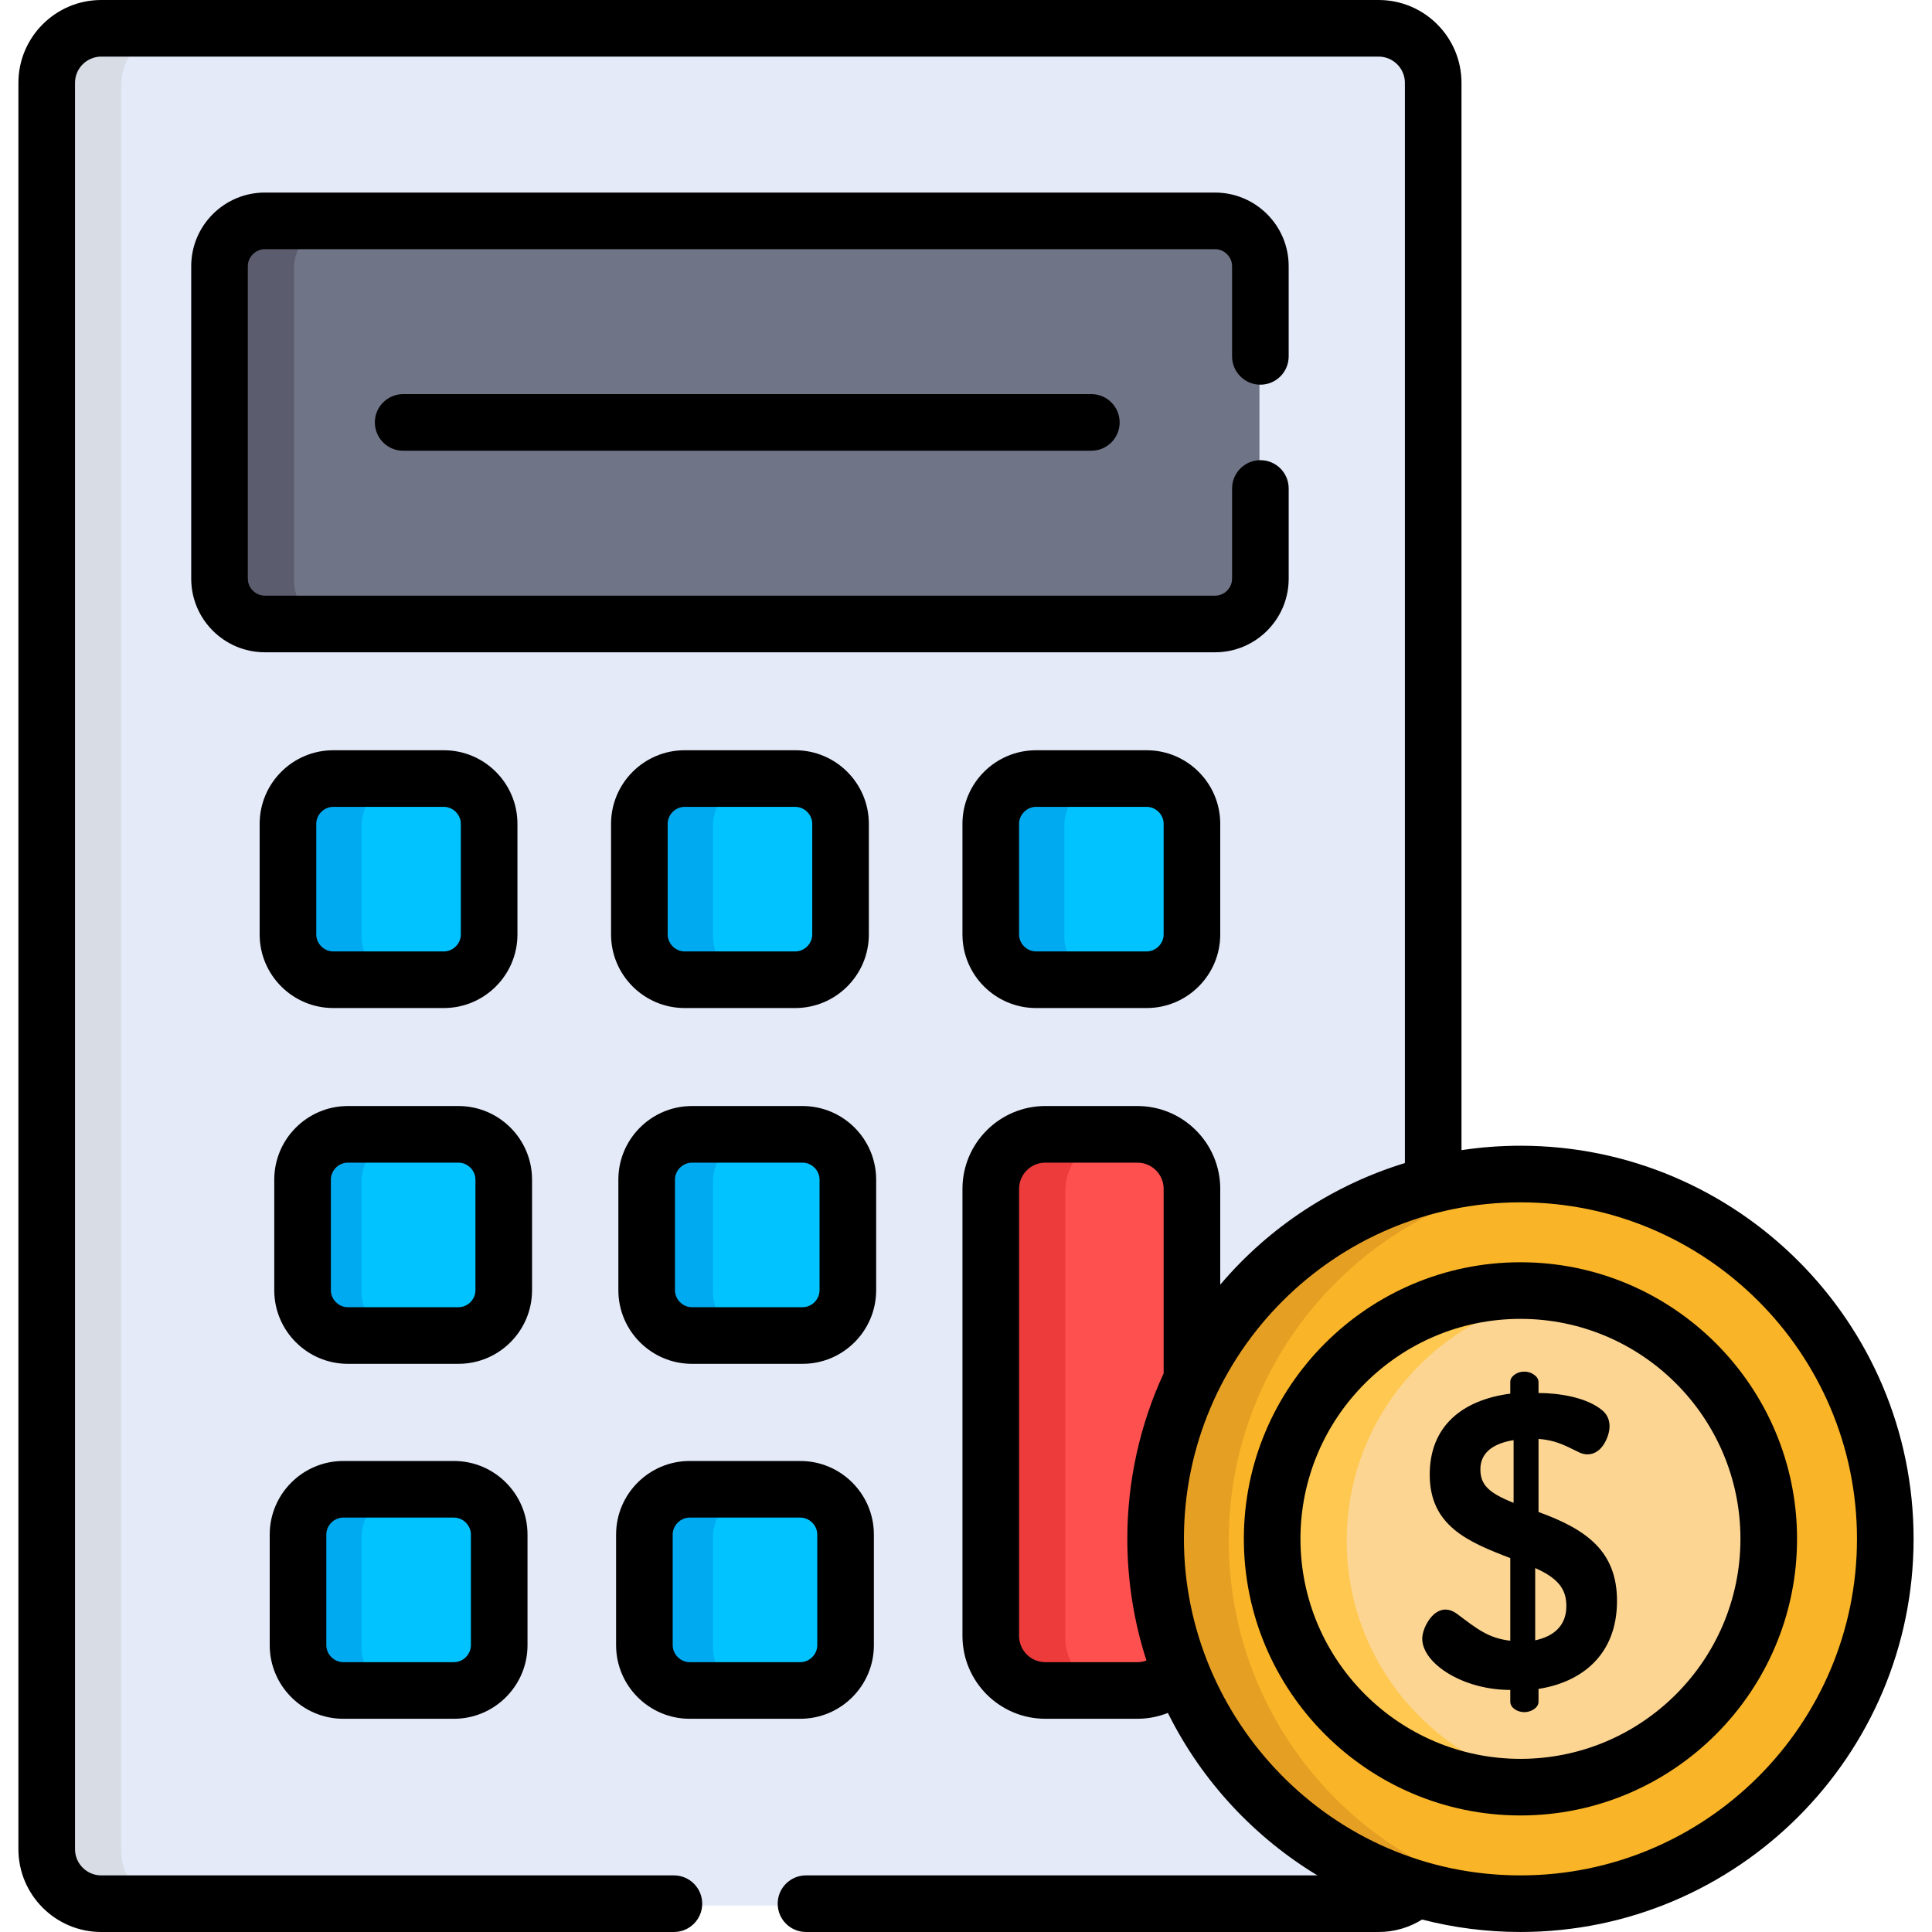
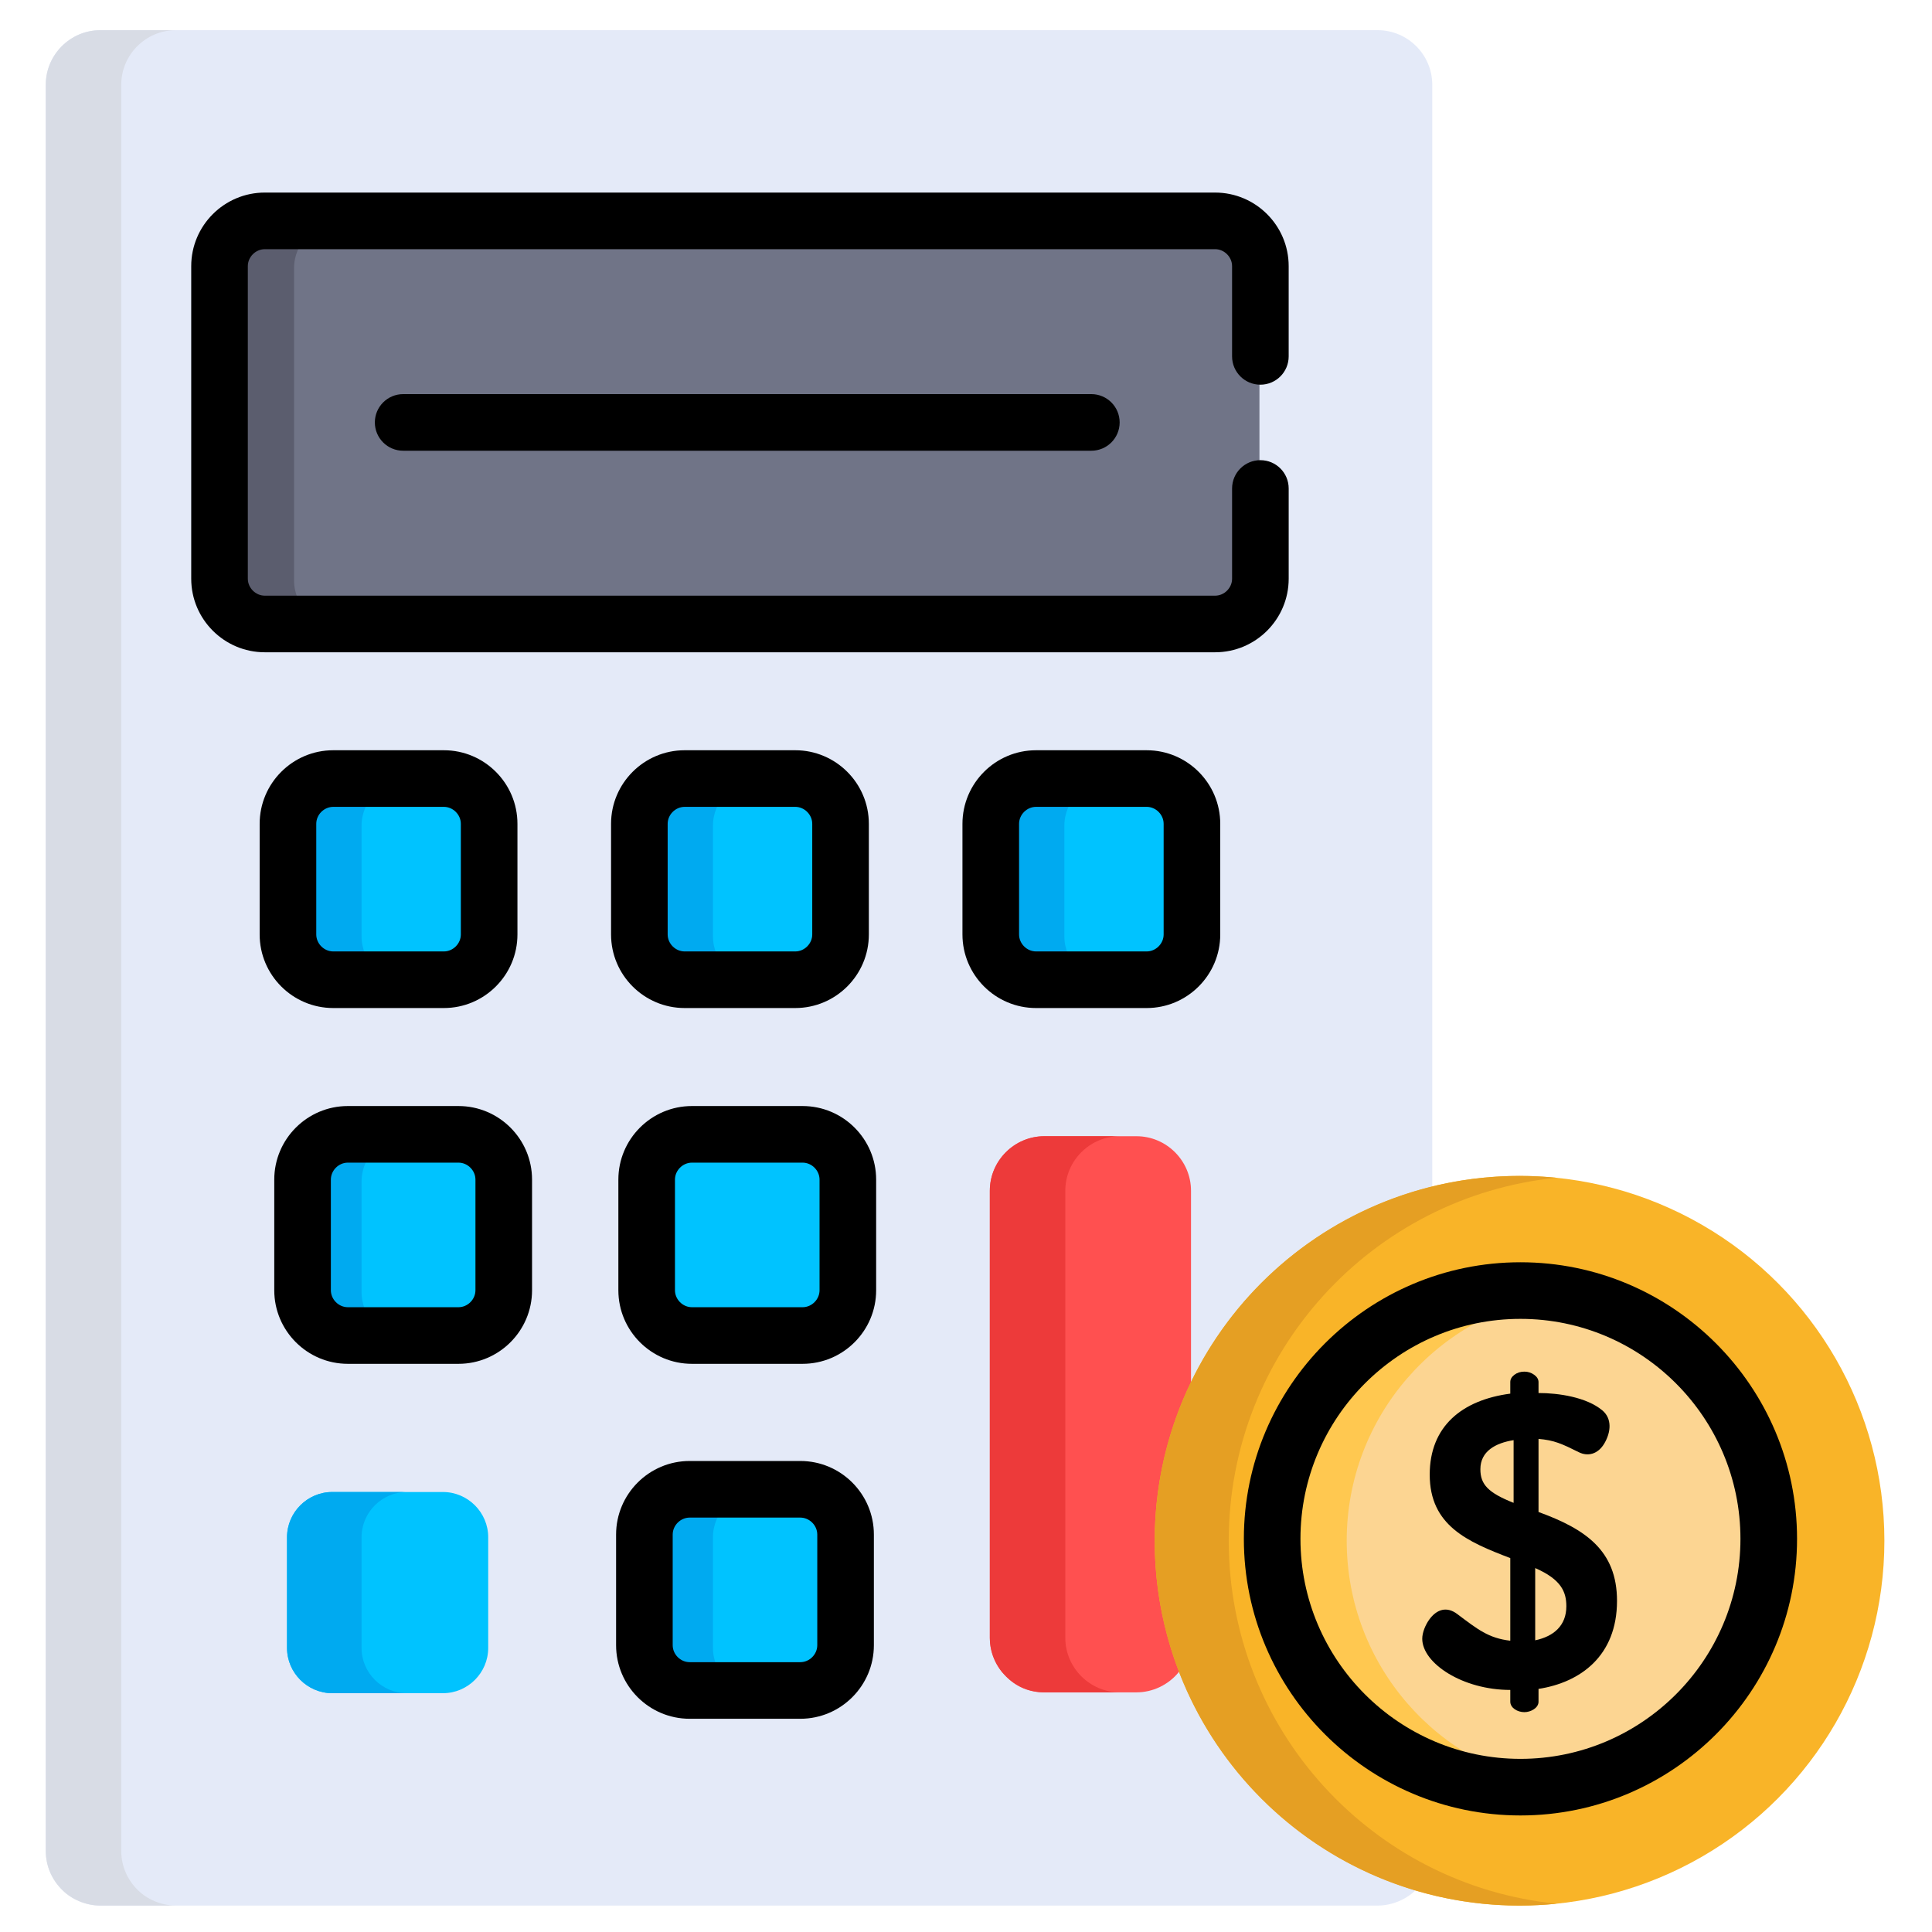
<svg xmlns="http://www.w3.org/2000/svg" version="1.1" id="Capa_1" x="0px" y="0px" viewBox="0 0 512 512" style="enable-background:new 0 0 512 512;" xml:space="preserve">
  <g>
-     <path id="SVGCleanerId_0" d="M399.992,448.408c-13.317-0.33-23.331-7.483-23.331-13.647c0-3.081,2.751-7.703,6.162-7.703   c4.183,0,7.483,7.153,17.169,8.254v-21.9c-10.016-3.741-21.351-8.033-21.351-22.12c0-13.977,10.346-20.029,21.351-21.46v-3.082   c0-1.43,1.65-2.751,3.741-2.751c1.871,0,3.741,1.321,3.741,2.751v2.861c7.153,0.22,18.819,2.311,18.819,8.695   c0,2.531-1.761,7.593-5.833,7.593c-3.081,0-5.612-3.521-12.986-4.072v19.369c9.796,3.631,20.8,8.584,20.8,23.551   c0,13.537-8.475,21.35-20.8,23.331v3.411c0,1.431-1.87,2.751-3.741,2.751c-2.091,0-3.741-1.32-3.741-2.751V448.408z    M400.872,398.774v-16.618c-5.502,0.88-8.805,3.521-8.805,7.703C392.068,394.702,395.809,396.793,400.872,398.774z    M406.595,416.052v19.149c4.842-0.991,8.254-3.852,8.254-9.025C414.848,420.784,411.327,418.143,406.595,416.052z" />
-   </g>
+     </g>
  <g>
    <path id="SVGCleanerId_0_1_" d="M399.992,448.408c-13.317-0.33-23.331-7.483-23.331-13.647c0-3.081,2.751-7.703,6.162-7.703   c4.183,0,7.483,7.153,17.169,8.254v-21.9c-10.016-3.741-21.351-8.033-21.351-22.12c0-13.977,10.346-20.029,21.351-21.46v-3.082   c0-1.43,1.65-2.751,3.741-2.751c1.871,0,3.741,1.321,3.741,2.751v2.861c7.153,0.22,18.819,2.311,18.819,8.695   c0,2.531-1.761,7.593-5.833,7.593c-3.081,0-5.612-3.521-12.986-4.072v19.369c9.796,3.631,20.8,8.584,20.8,23.551   c0,13.537-8.475,21.35-20.8,23.331v3.411c0,1.431-1.87,2.751-3.741,2.751c-2.091,0-3.741-1.32-3.741-2.751V448.408z    M400.872,398.774v-16.618c-5.502,0.88-8.805,3.521-8.805,7.703C392.068,394.702,395.809,396.793,400.872,398.774z    M406.595,416.052v19.149c4.842-0.991,8.254-3.852,8.254-9.025C414.848,420.784,411.327,418.143,406.595,416.052z" />
  </g>
  <g>
    <path id="SVGCleanerId_0_2_" d="M399.992,448.408c-13.317-0.33-23.331-7.483-23.331-13.647c0-3.081,2.751-7.703,6.162-7.703   c4.183,0,7.483,7.153,17.169,8.254v-21.9c-10.016-3.741-21.351-8.033-21.351-22.12c0-13.977,10.346-20.029,21.351-21.46v-3.082   c0-1.43,1.65-2.751,3.741-2.751c1.871,0,3.741,1.321,3.741,2.751v2.861c7.153,0.22,18.819,2.311,18.819,8.695   c0,2.531-1.761,7.593-5.833,7.593c-3.081,0-5.612-3.521-12.986-4.072v19.369c9.796,3.631,20.8,8.584,20.8,23.551   c0,13.537-8.475,21.35-20.8,23.331v3.411c0,1.431-1.87,2.751-3.741,2.751c-2.091,0-3.741-1.32-3.741-2.751V448.408z    M400.872,398.774v-16.618c-5.502,0.88-8.805,3.521-8.805,7.703C392.068,394.702,395.809,396.793,400.872,398.774z    M406.595,416.052v19.149c4.842-0.991,8.254-3.852,8.254-9.025C414.848,420.784,411.327,418.143,406.595,416.052z" />
  </g>
  <g>
    <path id="SVGCleanerId_0_3_" d="M399.992,448.408c-13.317-0.33-23.331-7.483-23.331-13.647c0-3.081,2.751-7.703,6.162-7.703   c4.183,0,7.483,7.153,17.169,8.254v-21.9c-10.016-3.741-21.351-8.033-21.351-22.12c0-13.977,10.346-20.029,21.351-21.46v-3.082   c0-1.43,1.65-2.751,3.741-2.751c1.871,0,3.741,1.321,3.741,2.751v2.861c7.153,0.22,18.819,2.311,18.819,8.695   c0,2.531-1.761,7.593-5.833,7.593c-3.081,0-5.612-3.521-12.986-4.072v19.369c9.796,3.631,20.8,8.584,20.8,23.551   c0,13.537-8.475,21.35-20.8,23.331v3.411c0,1.431-1.87,2.751-3.741,2.751c-2.091,0-3.741-1.32-3.741-2.751V448.408z    M400.872,398.774v-16.618c-5.502,0.88-8.805,3.521-8.805,7.703C392.068,394.702,395.809,396.793,400.872,398.774z    M406.595,416.052v19.149c4.842-0.991,8.254-3.852,8.254-9.025C414.848,420.784,411.327,418.143,406.595,416.052z" />
  </g>
  <path style="fill:#E4EAF8;" d="M365.113,8H26.583c-7.948,0-14.451,6.502-14.451,14.451c0,7.771,0,464.727,0,468.097  c0,4.091,1.731,7.791,4.488,10.427l0,0c2.3,2.3,6.071,4.023,9.963,4.023h338.531c3.913,0,7.691-1.752,9.963-4.023l0,0  c2.756-2.635,4.488-6.335,4.488-10.427V314.435V22.451C379.564,14.503,373.062,8,365.113,8z" />
  <path style="fill:#D8DCE5;" d="M36.621,500.975L36.621,500.975c-2.756-2.635-4.488-6.335-4.488-10.427c0-4.304,0-460.098,0-468.097  C32.133,14.504,38.635,8,46.584,8H26.583c-7.948,0-14.451,6.502-14.451,14.451c0,7.771,0,464.727,0,468.097  c0,4.091,1.731,7.791,4.488,10.427l0,0c2.3,2.3,6.071,4.023,9.963,4.023h20.001C42.724,505,38.919,503.273,36.621,500.975z" />
  <path style="fill:#707487;" d="M321.767,165.862H69.929c-6.6,0-12.001-5.4-12.001-12.001V71.035c0-6.6,5.4-12.001,12.001-12.001  h251.837c6.6,0,12.001,5.4,12.001,12.001v82.826C333.767,160.462,328.367,165.862,321.767,165.862z" />
  <path style="fill:#5B5D6E;" d="M77.93,153.861V71.035c0-6.6,5.4-12.001,12.001-12.001H69.929c-6.6,0-12.001,5.4-12.001,12.001  v82.826c0,6.6,5.4,12.001,12.001,12.001H89.93C83.33,165.862,77.93,160.462,77.93,153.861z" />
  <path style="fill:#00C3FF;" d="M117.38,260.14H88.065c-6.6,0-12.001-5.4-12.001-12.001v-29.315c0-6.6,5.4-12.001,12.001-12.001  h29.315c6.6,0,12.001,5.4,12.001,12.001v29.315C129.381,254.739,123.981,260.14,117.38,260.14z" />
  <path style="fill:#00AAF0;" d="M95.816,248.139v-29.315c0-6.6,5.4-12.001,12.001-12.001H88.065c-6.6,0-12.001,5.4-12.001,12.001  v29.315c0,6.6,5.4,12.001,12.001,12.001h19.751C101.216,260.14,95.816,254.739,95.816,248.139z" />
  <path style="fill:#FF5050;" d="M301.181,301.111h-24.414c-7.948,0-14.451,6.502-14.451,14.451v50.699v67.781  c0,3.405,1.2,6.539,3.189,9.017l0,0c1,1,4.181,5.434,11.262,5.434h24.414c4.202,0,8.435-1.914,11.261-5.434l0,0l0,0  c1.989-2.477,3.189-5.611,3.189-9.017v-67.781v-50.699C315.632,307.614,309.13,301.111,301.181,301.111z" />
  <path style="fill:#ED3A3A;" d="M282.317,434.041V366.26v-50.699c0-7.947,6.502-14.451,14.451-14.451h-20.001  c-7.948,0-14.451,6.502-14.451,14.451v50.699v67.781c0,7.939,6.532,14.451,14.451,14.451h20.001  C288.924,448.492,282.317,442.055,282.317,434.041z" />
  <circle style="fill:#F9B428;" cx="402.694" cy="408.315" r="96.686" />
  <path style="fill:#E59F23;" d="M325.633,408.315c0-50.085,38.083-91.274,86.871-96.192c-3.227-0.325-6.5-0.493-9.814-0.493  c-53.397,0-96.685,43.288-96.685,96.685S349.293,505,402.69,505c3.313,0,6.586-0.167,9.814-0.493  C363.715,499.588,325.633,458.4,325.633,408.315z" />
  <circle style="fill:#FCD592;" cx="402.694" cy="408.315" r="65.801" />
  <path style="fill:#FFC850;" d="M356.891,408.315c0-32.941,24.205-60.228,55.8-65.045c-3.261-0.497-6.6-0.756-10.001-0.756  c-36.341,0-65.801,29.46-65.801,65.801s29.46,65.801,65.801,65.801c3.4,0,6.739-0.258,10.001-0.755  C381.096,468.542,356.891,441.256,356.891,408.315z" />
-   <path style="fill:#00C3FF;" d="M210.506,260.14h-29.315c-6.6,0-12.001-5.4-12.001-12.001v-29.315c0-6.6,5.4-12.001,12.001-12.001  h29.315c6.6,0,12.001,5.4,12.001,12.001v29.315C222.506,254.739,217.106,260.14,210.506,260.14z" />
+   <path style="fill:#00C3FF;" d="M210.506,260.14h-29.315c-6.6,0-12.001-5.4-12.001-12.001v-29.315c0-6.6,5.4-12.001,12.001-12.001  h29.315c6.6,0,12.001,5.4,12.001,12.001v29.315C222.506,254.739,217.106,260.14,210.506,260.14" />
  <path style="fill:#00AAF0;" d="M188.941,248.139v-29.315c0-6.6,5.4-12.001,12.001-12.001h-19.751c-6.6,0-12.001,5.4-12.001,12.001  v29.315c0,6.6,5.4,12.001,12.001,12.001h19.751C194.342,260.14,188.941,254.739,188.941,248.139z" />
  <path style="fill:#00C3FF;" d="M303.631,260.14h-29.315c-6.6,0-12.001-5.4-12.001-12.001v-29.315c0-6.6,5.4-12.001,12.001-12.001  h29.315c6.6,0,12.001,5.4,12.001,12.001v29.315C315.632,254.739,310.232,260.14,303.631,260.14z" />
  <path style="fill:#00AAF0;" d="M282.067,248.139v-29.315c0-6.6,5.4-12.001,12.001-12.001h-19.751c-6.6,0-12.001,5.4-12.001,12.001  v29.315c0,6.6,5.4,12.001,12.001,12.001h19.751C287.467,260.14,282.067,254.739,282.067,248.139z" />
  <path style="fill:#00C3FF;" d="M117.38,354.426H88.065c-6.6,0-12.001-5.4-12.001-12.001v-29.315c0-6.6,5.4-12.001,12.001-12.001  h29.315c6.6,0,12.001,5.4,12.001,12.001v29.315C129.381,349.026,123.981,354.426,117.38,354.426z" />
  <path style="fill:#00AAF0;" d="M95.816,342.426v-29.315c0-6.6,5.4-12.001,12.001-12.001H88.065c-6.6,0-12.001,5.4-12.001,12.001  v29.315c0,6.6,5.4,12.001,12.001,12.001h19.751C101.216,354.426,95.816,349.026,95.816,342.426z" />
  <path style="fill:#00C3FF;" d="M210.506,354.426h-29.315c-6.6,0-12.001-5.4-12.001-12.001v-29.315c0-6.6,5.4-12.001,12.001-12.001  h29.315c6.6,0,12.001,5.4,12.001,12.001v29.315C222.506,349.026,217.106,354.426,210.506,354.426z" />
-   <path style="fill:#00AAF0;" d="M188.941,342.426v-29.315c0-6.6,5.4-12.001,12.001-12.001h-19.751c-6.6,0-12.001,5.4-12.001,12.001  v29.315c0,6.6,5.4,12.001,12.001,12.001h19.751C194.342,354.426,188.941,349.026,188.941,342.426z" />
  <path style="fill:#00C3FF;" d="M117.38,448.714H88.065c-6.6,0-12.001-5.4-12.001-12.001v-29.315c0-6.6,5.4-12.001,12.001-12.001  h29.315c6.6,0,12.001,5.4,12.001,12.001v29.315C129.381,443.314,123.981,448.714,117.38,448.714z" />
  <path style="fill:#00AAF0;" d="M95.816,436.713v-29.315c0-6.6,5.4-12.001,12.001-12.001H88.065c-6.6,0-12.001,5.4-12.001,12.001  v29.315c0,6.6,5.4,12.001,12.001,12.001h19.751C101.216,448.714,95.816,443.314,95.816,436.713z" />
  <path style="fill:#00C3FF;" d="M210.506,448.714h-29.315c-6.6,0-12.001-5.4-12.001-12.001v-29.315c0-6.6,5.4-12.001,12.001-12.001  h29.315c6.6,0,12.001,5.4,12.001,12.001v29.315C222.506,443.314,217.106,448.714,210.506,448.714z" />
  <path style="fill:#00AAF0;" d="M188.941,436.713v-29.315c0-6.6,5.4-12.001,12.001-12.001h-19.751c-6.6,0-12.001,5.4-12.001,12.001  v29.315c0,6.6,5.4,12.001,12.001,12.001h19.751C194.342,448.714,188.941,443.314,188.941,436.713z" />
  <path d="M88.312,267.14h29.315c10.753,0,19.501-8.749,19.501-19.501v-29.315c0-10.753-8.749-19.501-19.501-19.501H88.312  c-10.753,0-19.501,8.749-19.501,19.501v29.315C68.811,258.392,77.56,267.14,88.312,267.14z M83.812,218.325  c0-2.439,2.061-4.5,4.5-4.5h29.315c2.439,0,4.5,2.061,4.5,4.5v29.315c0,2.439-2.061,4.5-4.5,4.5H88.312c-2.439,0-4.5-2.061-4.5-4.5  V218.325z" />
  <path d="M140.998,312.612c0-10.753-8.749-19.501-19.501-19.501H92.183c-10.753,0-19.501,8.749-19.501,19.501v29.315  c0,10.753,8.749,19.501,19.501,19.501h29.315c10.753,0,19.501-8.749,19.501-19.501v-29.315H140.998z M125.997,341.926  c0,2.439-2.061,4.5-4.5,4.5H92.183c-2.439,0-4.5-2.061-4.5-4.5v-29.315c0-2.439,2.061-4.5,4.5-4.5h29.315c2.439,0,4.5,2.061,4.5,4.5  v29.315H125.997z" />
-   <path d="M90.979,455.493h29.315c10.753,0,19.501-8.749,19.501-19.501v-29.315c0-10.753-8.749-19.501-19.501-19.501H90.979  c-10.753,0-19.501,8.749-19.501,19.501v29.315C71.477,446.745,80.226,455.493,90.979,455.493z M86.478,406.677  c0-2.439,2.061-4.5,4.5-4.5h29.315c2.439,0,4.5,2.061,4.5,4.5v29.315c0,2.439-2.061,4.5-4.5,4.5H90.979c-2.439,0-4.5-2.061-4.5-4.5  V406.677z" />
  <path d="M181.438,267.14h29.315c10.753,0,19.501-8.749,19.501-19.501v-29.315c0-10.753-8.749-19.501-19.501-19.501h-29.315  c-10.753,0-19.501,8.749-19.501,19.501v29.315C161.937,258.392,170.685,267.14,181.438,267.14z M176.938,218.325  c0-2.439,2.061-4.5,4.5-4.5h29.315c2.439,0,4.5,2.061,4.5,4.5v29.315c0,2.439-2.061,4.5-4.5,4.5h-29.315c-2.439,0-4.5-2.061-4.5-4.5  V218.325z" />
  <path d="M212.688,293.111h-29.315c-10.753,0-19.501,8.749-19.501,19.501v29.315c0,10.753,8.749,19.501,19.501,19.501h29.315  c10.753,0,19.501-8.749,19.501-19.501v-29.315C232.189,301.858,223.441,293.111,212.688,293.111z M217.188,341.926  c0,2.439-2.061,4.5-4.5,4.5h-29.315c-2.439,0-4.5-2.061-4.5-4.5v-29.315c0-2.439,2.061-4.5,4.5-4.5h29.315  c2.439,0,4.5,2.061,4.5,4.5V341.926z" />
  <path d="M182.771,455.493h29.315c10.753,0,19.501-8.749,19.501-19.501v-29.315c0-10.753-8.749-19.501-19.501-19.501h-29.315  c-10.753,0-19.501,8.749-19.501,19.501v29.315C163.27,446.745,172.018,455.493,182.771,455.493z M178.271,406.677  c0-2.439,2.061-4.5,4.5-4.5h29.315c2.439,0,4.5,2.061,4.5,4.5v29.315c0,2.439-2.061,4.5-4.5,4.5h-29.315c-2.439,0-4.5-2.061-4.5-4.5  V406.677z" />
  <path d="M303.877,198.824h-29.315c-10.753,0-19.501,8.749-19.501,19.501v29.315c0,10.753,8.749,19.501,19.501,19.501h29.315  c10.753,0,19.501-8.749,19.501-19.501v-29.315C323.379,207.572,314.63,198.824,303.877,198.824z M308.378,247.639  c0,2.439-2.061,4.5-4.5,4.5h-29.315c-2.439,0-4.5-2.061-4.5-4.5v-29.315c0-2.439,2.061-4.5,4.5-4.5h29.315  c2.439,0,4.5,2.061,4.5,4.5V247.639z" />
  <path d="M106.839,104.447c-4.143,0-7.5,3.358-7.5,7.5c0,4.142,3.357,7.5,7.5,7.5h182.381c4.143,0,7.5-3.358,7.5-7.5  c0-4.142-3.357-7.5-7.5-7.5H106.839z" />
  <path d="M402.936,334.513c-40.418,0-73.301,32.883-73.301,73.301s32.883,73.301,73.301,73.301s73.301-32.883,73.301-73.301  S443.355,334.513,402.936,334.513z M402.936,466.115c-32.147,0-58.301-26.154-58.301-58.301s26.154-58.301,58.301-58.301  s58.301,26.154,58.301,58.301S435.083,466.115,402.936,466.115z" />
-   <path d="M402.936,303.629c-5.309,0-10.527,0.402-15.625,1.172V21.951C387.311,9.848,377.464,0,365.36,0H26.83  C14.726,0,4.878,9.848,4.878,21.951v468.097C4.878,502.153,14.726,512,26.83,512h151.764c4.143,0,7.5-3.358,7.5-7.5  s-3.357-7.5-7.5-7.5H26.83c-3.832,0-6.95-3.118-6.95-6.95V21.951c0-3.832,3.118-6.95,6.95-6.95H365.36c3.832,0,6.95,3.118,6.95,6.95  v286.272c-18.424,5.629-35.663,16.558-48.932,32.233v-25.396c0-12.104-9.848-21.951-21.951-21.951h-24.414  c-12.104,0-21.95,9.848-21.95,21.951v118.48c0,12.104,9.848,21.951,21.95,21.951h24.414c2.809,0,5.538-0.539,8.074-1.547  c9.166,18.471,23.272,33.148,39.626,43.053H213.596c-4.143,0-7.5,3.358-7.5,7.5s3.357,7.5,7.5,7.5H365.36  c4.111,0,8.072-1.16,11.514-3.301c8.333,2.154,17.066,3.301,26.063,3.301c57.447,0,104.185-46.737,104.185-104.185  S460.384,303.629,402.936,303.629z M301.427,440.492h-24.414c-3.832,0-6.949-3.118-6.949-6.95v-118.48  c0-3.832,3.117-6.95,6.949-6.95h24.414c3.832,0,6.95,3.118,6.95,6.95v48.899c-6.227,13.462-9.627,28.434-9.627,43.855  c0,10.863,1.702,21.856,5.077,32.241C303.068,440.342,302.258,440.492,301.427,440.492z M402.936,496.999  c-50.287,0-89.184-41.414-89.184-89.184c0-49.285,40.116-89.184,89.184-89.184c49.176,0,89.184,40.007,89.184,89.184  S452.112,496.999,402.936,496.999z" />
  <path d="M407.725,400.694v-19.369c4.119,0.333,6.236,1.308,10.675,3.521c2.34,1.176,5.045,0.597,6.769-2.319  c1.744-2.971,2.11-6.565-0.551-8.781c-4.201-3.487-11.576-4.583-16.893-4.583v-2.889c0-0.741-0.386-1.389-1.156-1.945  c-0.771-0.555-1.633-0.834-2.586-0.834c-1.028,0-1.908,0.275-2.641,0.826c-0.734,0.55-1.101,1.193-1.101,1.926v3.081  c-12.779,1.687-21.351,8.644-21.351,21.46c0,13.505,10.013,17.792,21.351,22.121v21.9c-5.817-0.703-8.59-2.972-14.087-7.098  c-2.742-2.053-5.414-1.276-7.429,1.547c-0.98,1.38-1.815,3.385-1.815,5.021c0,6.498,10.685,13.571,23.331,13.571v3.11  c0,1.636,1.881,2.777,3.741,2.777c1.716,0,3.742-1.131,3.742-2.751v-3.412c11.07-1.71,20.8-8.715,20.8-23.331  C428.525,410.871,420.102,405.196,407.725,400.694z M401.121,398.274c-6.686-2.672-8.805-4.823-8.805-8.915  c0-4.79,4.054-6.954,8.805-7.704V398.274z M406.844,434.701v-19.149c6.855,3.004,8.254,6.27,8.254,10.126  C415.098,430.804,411.752,433.662,406.844,434.701z" />
  <path d="M341.515,153.361v-23.912c0-4.142-3.357-7.5-7.5-7.5s-7.5,3.358-7.5,7.5v23.912c0,2.439-2.061,4.5-4.5,4.5H70.176  c-2.439,0-4.5-2.061-4.5-4.5V70.534c0-2.439,2.061-4.5,4.5-4.5h251.837c2.439,0,4.5,2.061,4.5,4.5v23.912c0,4.142,3.357,7.5,7.5,7.5  s7.5-3.358,7.5-7.5V70.534c0-10.753-8.749-19.501-19.501-19.501H70.176c-10.753,0-19.501,8.749-19.501,19.501v82.826  c0,10.753,8.749,19.501,19.501,19.501h251.837C332.766,172.862,341.515,164.114,341.515,153.361z" />
  <g>
</g>
  <g>
</g>
  <g>
</g>
  <g>
</g>
  <g>
</g>
  <g>
</g>
  <g>
</g>
  <g>
</g>
  <g>
</g>
  <g>
</g>
  <g>
</g>
  <g>
</g>
  <g>
</g>
  <g>
</g>
  <g>
</g>
</svg>